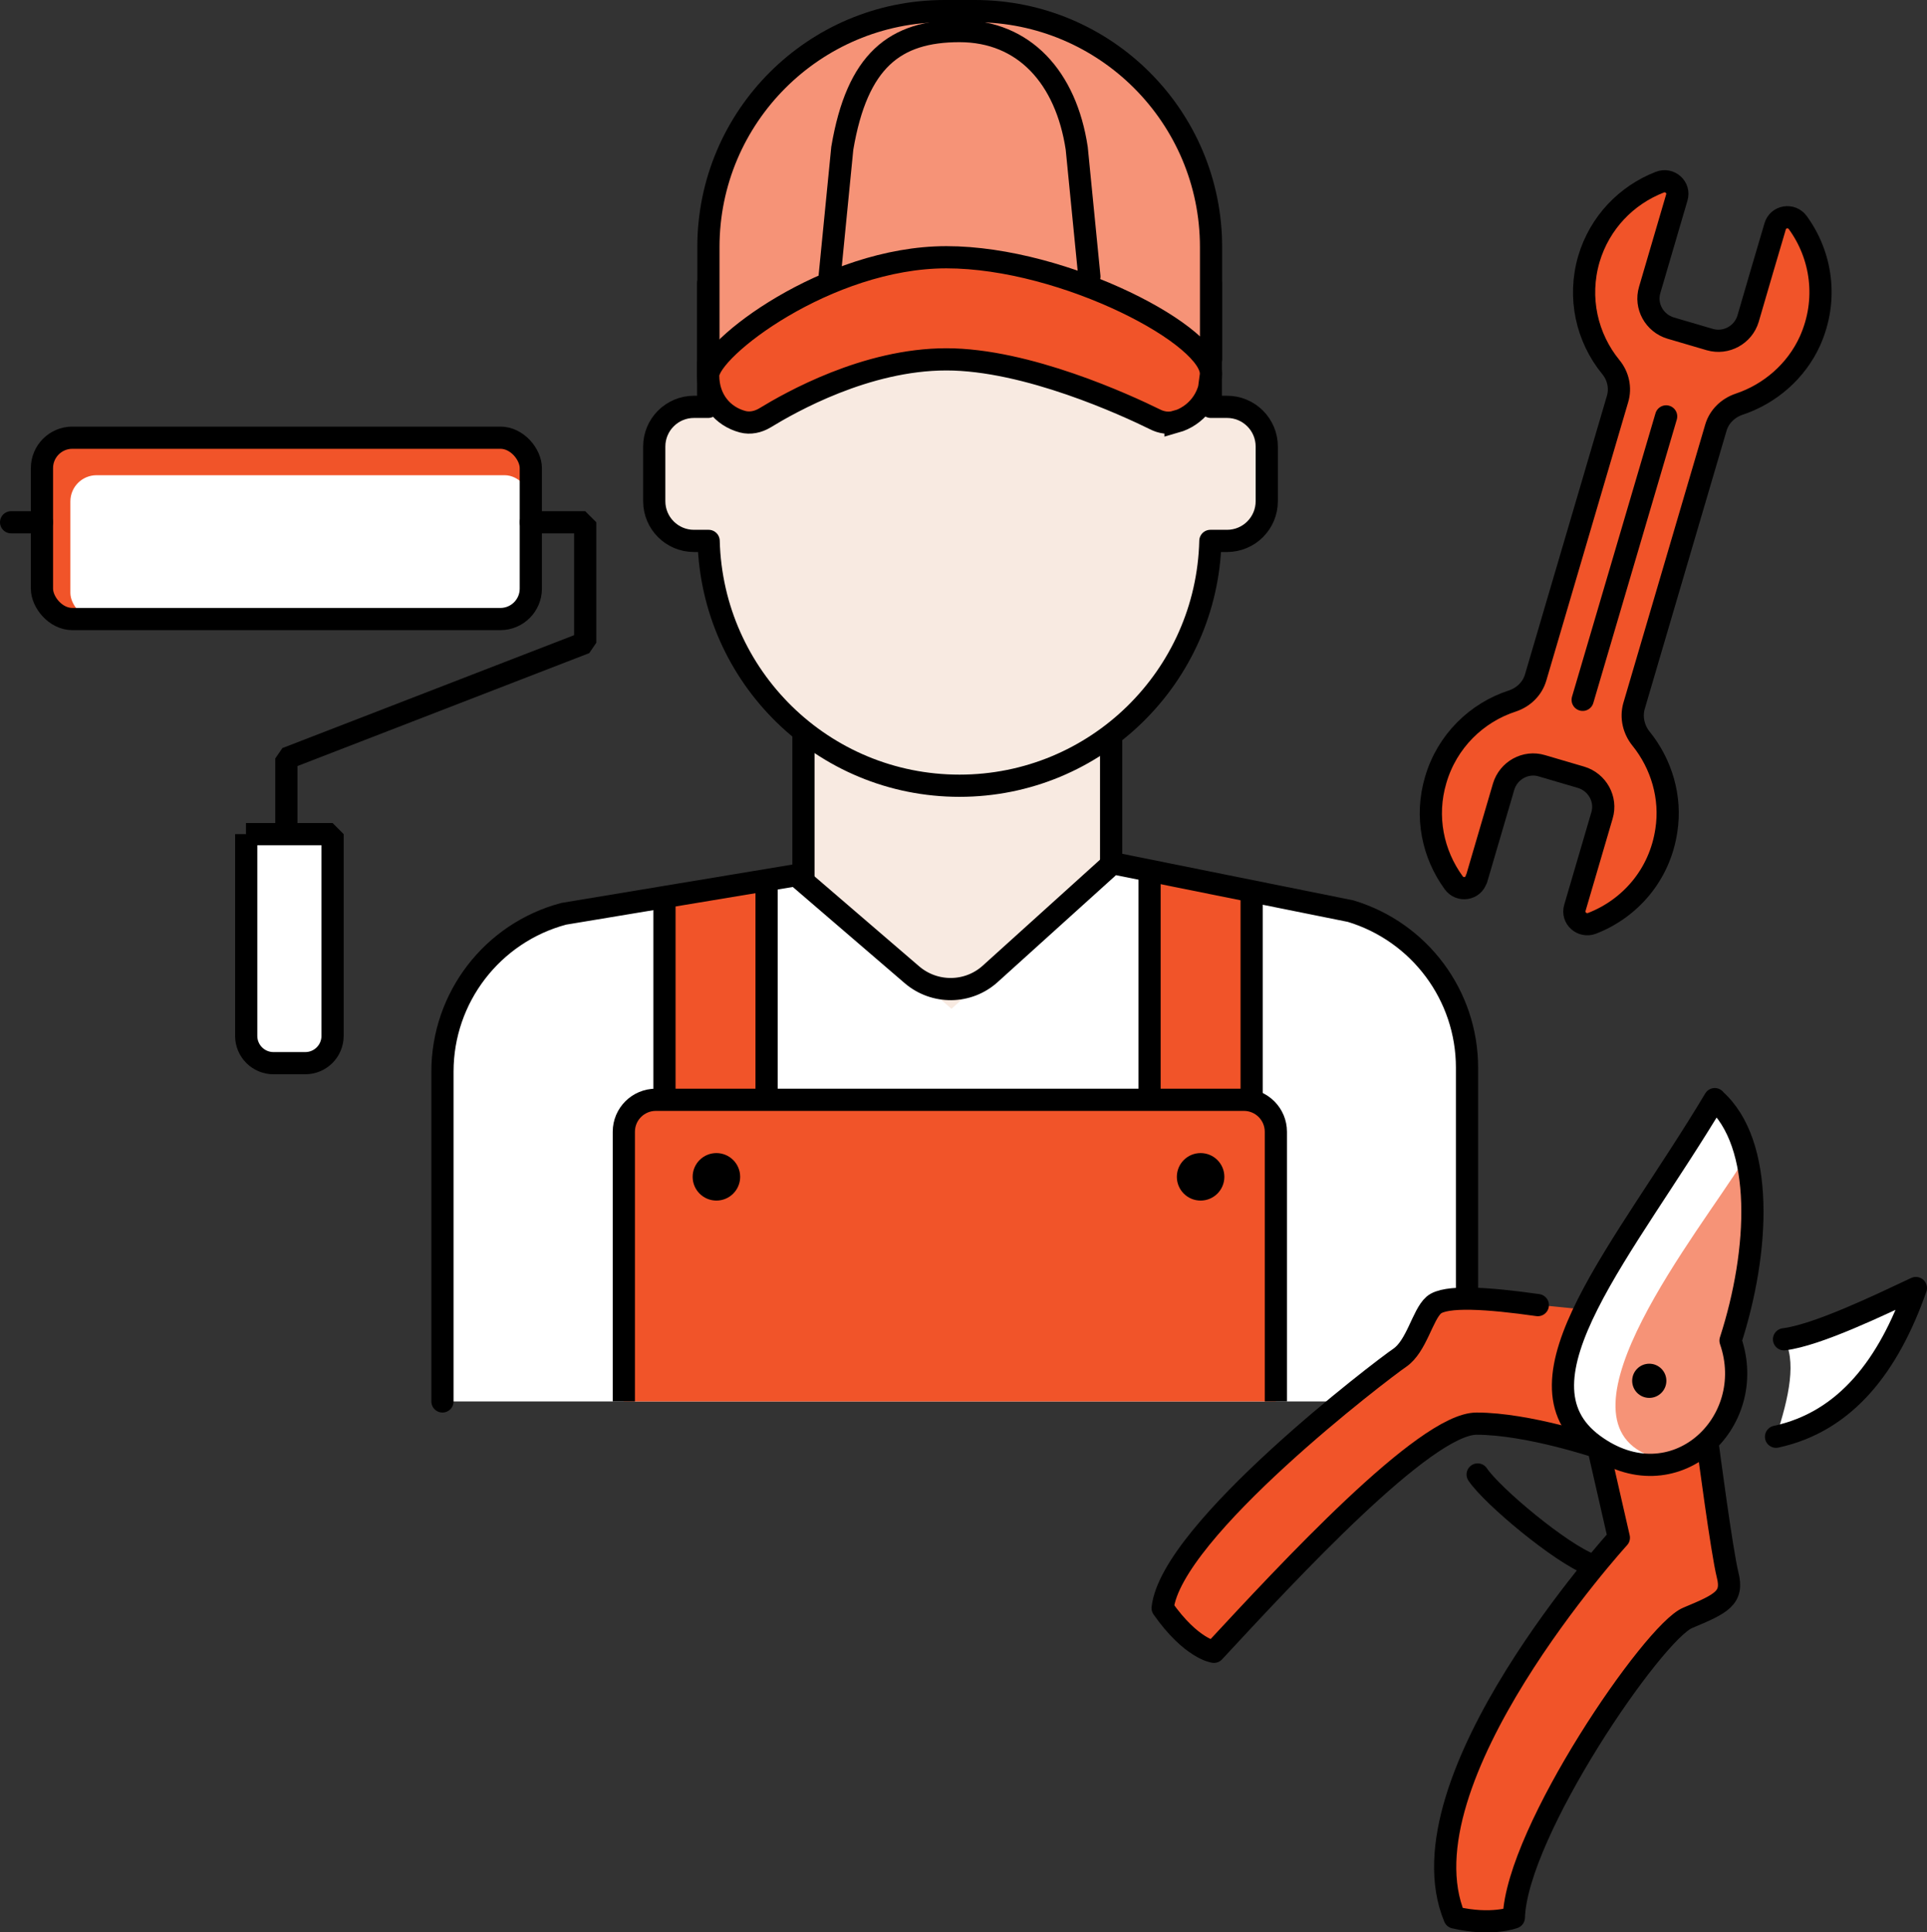
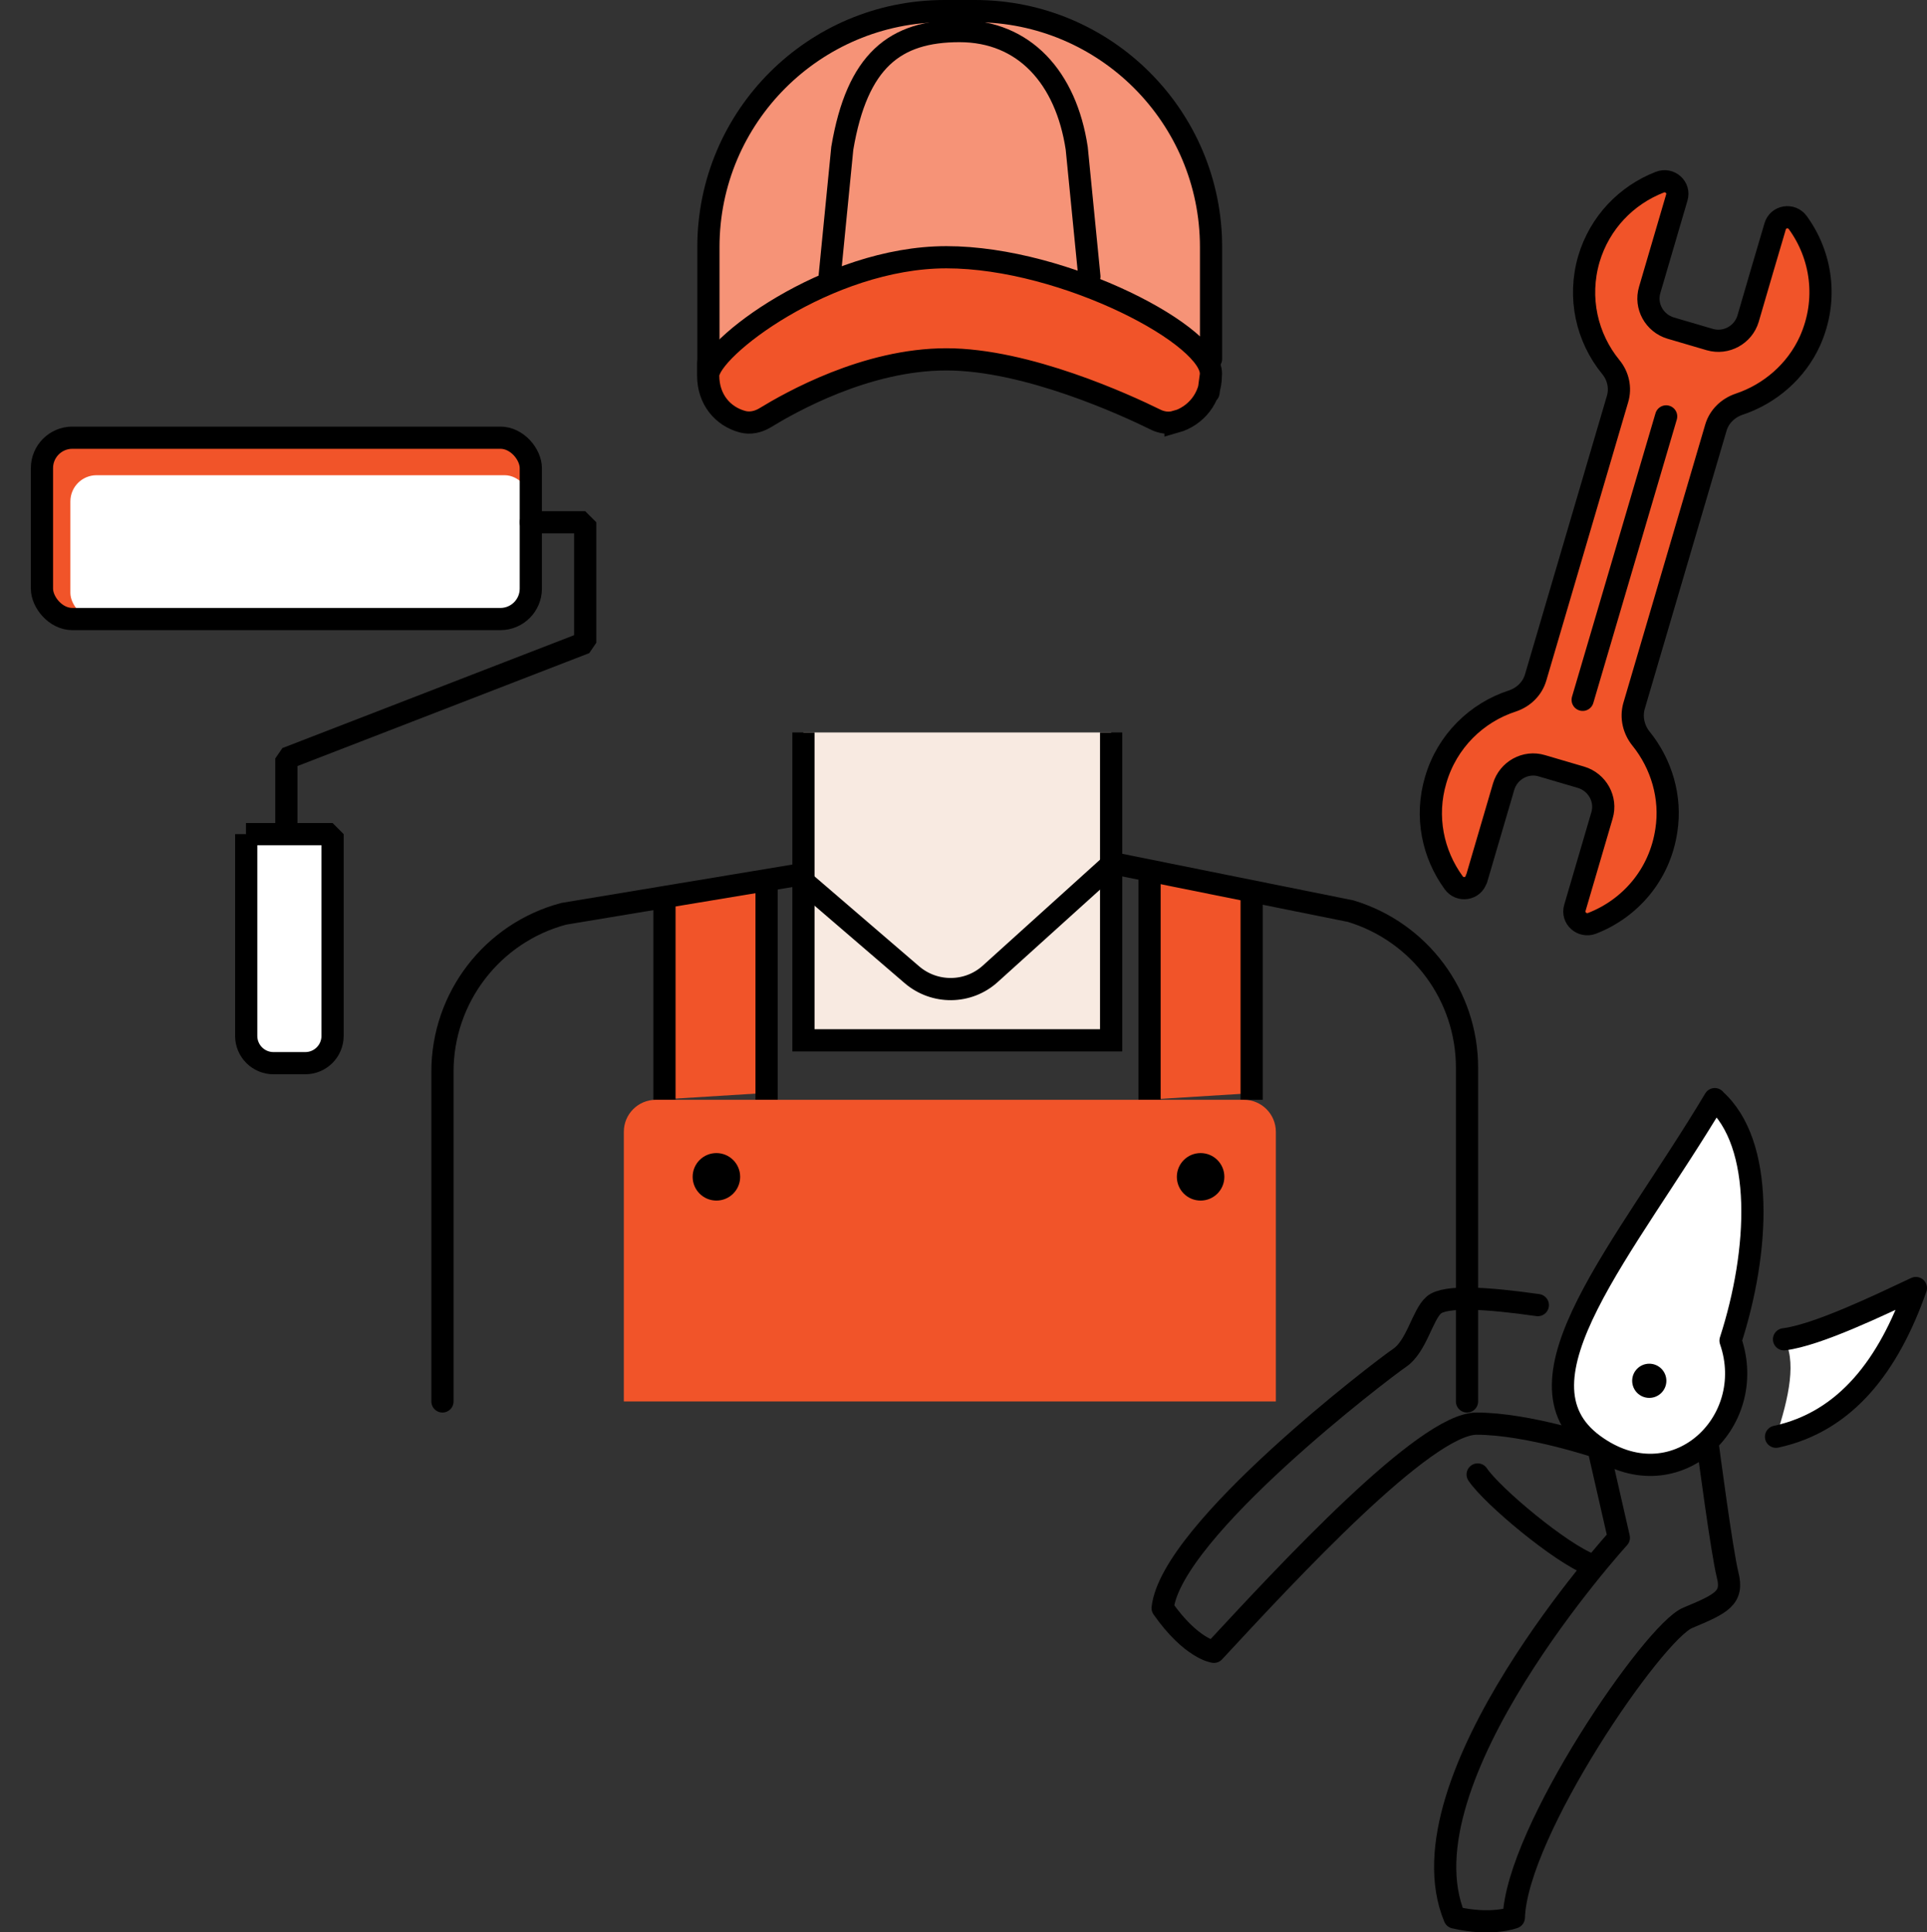
<svg xmlns="http://www.w3.org/2000/svg" id="services_aux_particuliers" data-name="services aux particuliers" viewBox="0 0 86.8 87.06">
  <rect x="0" y="0" width="86.8" height="87.06" fill="#333333" stroke="none" />
  <defs>
    <style>
      .cls-1 {
        isolation: isolate;
        opacity: .63;
      }

      .cls-1, .cls-2, .cls-3 {
        fill: #f15429;
      }

      .cls-4, .cls-5, .cls-6, .cls-7, .cls-8, .cls-9, .cls-10, .cls-3 {
        stroke: #000;
      }

      .cls-4, .cls-5, .cls-6, .cls-7, .cls-3 {
        stroke-linecap: round;
      }

      .cls-4, .cls-6 {
        stroke-linejoin: bevel;
      }

      .cls-4, .cls-11 {
        fill: #fff;
      }

      .cls-5, .cls-6, .cls-7, .cls-10 {
        fill: none;
      }

      .cls-5, .cls-8, .cls-10 {
        stroke-miterlimit: 10;
      }

      .cls-7, .cls-9, .cls-3 {
        stroke-linejoin: round;
      }

      .cls-8, .cls-9 {
        fill: #f8eae1;
      }
    </style>
  </defs>
  <polyline class="cls-8" points="50.05 33 50.05 46.87 36.19 46.87 36.19 33" />
-   <path class="cls-9" d="M55.27,18.33h-.73v-5.57h-22.64v5.57h-.64c-.99,0-1.79.8-1.79,1.79v2.46c0,.99.8,1.79,1.79,1.79h.66c.16,6.12,5.15,11.03,11.3,11.03s11.15-4.91,11.3-11.03h.75c.99,0,1.79-.8,1.79-1.79v-2.46c0-.99-.8-1.79-1.79-1.79Z" />
  <g>
    <path class="cls-11" d="M31.91,16.17v-5.04c0-5.87,4.76-10.63,10.63-10.63h1.38c5.87,0,10.63,4.76,10.63,10.63v5.04" />
    <path class="cls-1" d="M31.91,16.17v-5.04c0-5.87,4.76-10.63,10.63-10.63h1.38c5.87,0,10.63,4.76,10.63,10.63v5.04" />
    <path class="cls-5" d="M31.91,16.17v-5.04c0-5.87,4.76-10.63,10.63-10.63h1.38c5.87,0,10.63,4.76,10.63,10.63v5.04" />
    <path class="cls-11" d="M52.95,19c-.31.09-.64.04-.93-.11-1.28-.63-5.76-2.7-9.39-2.7s-7.03,1.94-8.18,2.64c-.3.18-.66.26-1,.17-.9-.24-1.55-1.01-1.55-2.08,0-1.31,0,0,0,0,0-1.19,5.37-5.33,10.73-5.33s12.14,3.61,11.91,5.33,0,0,0,0c0,1-.67,1.83-1.59,2.09h0Z" />
    <path class="cls-2" d="M52.95,19c-.31.09-.64.04-.93-.11-1.28-.63-5.76-2.7-9.39-2.7s-7.03,1.94-8.18,2.64c-.3.18-.66.26-1,.17-.9-.24-1.55-1.01-1.55-2.08,0-1.31,0,0,0,0,0-1.19,5.37-5.33,10.73-5.33s12.14,3.61,11.91,5.33,0,0,0,0c0,1-.67,1.83-1.59,2.09h0Z" />
    <path class="cls-5" d="M52.95,19c-.31.09-.64.04-.93-.11-1.28-.63-5.76-2.7-9.39-2.7s-7.03,1.94-8.18,2.64c-.3.18-.66.26-1,.17-.9-.24-1.55-1.01-1.55-2.08,0-1.31,0,0,0,0,0-1.19,5.37-5.33,10.73-5.33s12.14,3.61,11.91,5.33,0,0,0,0c0,1-.67,1.83-1.59,2.09h0Z" />
    <path class="cls-5" d="M37.37,12.46l.57-5.78c.67-3.96,2.37-5.28,5.28-5.28h0c2.92,0,4.8,2.1,5.28,5.28l.57,5.78" />
  </g>
-   <path class="cls-11" d="M66.08,63.14v-15.04c0-3.25-2.13-6.11-5.24-7.05l-10.72-2.16-7.26,6.56-7-6.02-10.47,1.74c-3.22.86-5.46,3.78-5.46,7.11v14.86" />
  <g>
    <polygon class="cls-2" points="29.93 40.5 34.53 39.66 34.53 49.24 29.54 49.55 29.93 40.5" />
    <polygon class="cls-2" points="51.69 39.37 56.57 40.22 56.57 49.24 51.58 49.55 51.69 39.37" />
    <g>
      <line class="cls-10" x1="34.53" y1="39.93" x2="34.53" y2="49.55" />
      <line class="cls-10" x1="29.93" y1="40.5" x2="29.93" y2="49.55" />
    </g>
    <g>
      <line class="cls-10" x1="56.38" y1="40.22" x2="56.38" y2="49.55" />
      <line class="cls-10" x1="51.78" y1="39.37" x2="51.78" y2="49.55" />
    </g>
  </g>
  <path class="cls-2" d="M29.54,49.55h26.49c.8,0,1.44.65,1.44,1.44v12.15h-29.37v-12.15c0-.8.65-1.44,1.44-1.44Z" />
-   <path class="cls-10" d="M28.1,63.14v-12.15c0-.8.65-1.44,1.44-1.44h26.49c.8,0,1.44.65,1.44,1.44v12.15" />
  <circle cx="32.27" cy="53.02" r="1.07" />
  <circle cx="54.08" cy="53.02" r="1.07" />
  <path class="cls-5" d="M66.08,63.14v-15.04c0-3.25-2.13-6.11-5.24-7.05l-10.72-2.16-5.51,4.98c-1,.91-2.52.92-3.54.04l-5.21-4.48-10.47,1.74c-3.22.86-5.46,3.78-5.46,7.11v14.86" />
  <g>
    <path class="cls-3" d="M66.51,39.6l1.22-4.16c.22-.73.99-1.16,1.72-.94l1.77.52c.73.22,1.16.99.94,1.72l-1.22,4.16c-.14.46.32.87.77.7,1.7-.66,3.05-2.17,3.35-4.19.23-1.49-.22-2.99-1.14-4.13-.33-.41-.46-.95-.32-1.46l3.69-12.55c.15-.51.55-.89,1.05-1.06,1.38-.46,2.57-1.48,3.19-2.85.83-1.86.52-3.86-.55-5.33-.28-.39-.89-.29-1.02.17-.33,1.11-.86,2.92-1.22,4.16-.22.73-.99,1.15-1.72.94l-1.77-.52c-.73-.22-1.16-.99-.94-1.72l1.22-4.16c.14-.46-.32-.87-.77-.69-1.49.58-2.7,1.81-3.19,3.46-.51,1.75-.09,3.55.99,4.87.33.4.45.94.3,1.44l-3.69,12.55c-.15.5-.54.88-1.04,1.05-1.61.52-2.95,1.81-3.46,3.56-.49,1.65-.13,3.34.81,4.63.28.39.89.3,1.02-.17h.01Z" />
    <line class="cls-7" x1="75.05" y1="18.76" x2="71.29" y2="31.53" />
  </g>
  <g>
-     <path class="cls-2" d="M76.94,65.2s.63,4.72.88,5.75-.26,1.29-1.8,1.93-7.71,9.64-7.83,13.5c0,0-1,.39-2.67,0-2.57-6.17,7.4-17.11,7.4-17.11l-.93-4.07s-3.16-1.07-5.48-1.07-8.48,6.69-11.83,10.28c0,0-1.03-.13-2.31-1.97.39-3.51,9.9-10.76,10.67-11.27s1.03-1.93,1.54-2.38,2.44-.32,4.69,0l2.12.21s-2.93,4.7,1.26,6.6c2.41,1.09,4.29-.41,4.29-.41h0Z" />
    <path class="cls-7" d="M69.27,58.8c-2.25-.32-4.18-.45-4.69,0s-.77,1.86-1.54,2.38-10.28,7.76-10.67,11.27c1.29,1.84,2.31,1.97,2.31,1.97,3.34-3.6,9.51-10.28,11.83-10.28s5.48,1.07,5.48,1.07l.93,4.07s-9.97,10.94-7.4,17.11c1.67.39,2.67,0,2.67,0,.12-3.86,6.29-12.86,7.83-13.5s2.06-.9,1.8-1.93-.88-5.75-.88-5.75" />
    <path class="cls-11" d="M77.24,49.53c2.25,1.99,2.02,6.82.71,10.87,1.29,3.73-2.58,7.33-6.17,4.69-3.94-2.89,1.42-8.81,5.46-15.57h0Z" />
    <path class="cls-11" d="M78.5,52.34c0,.35.19,5.78-.55,8.06,1.12,3.26-.78,6.3-3.66,5.18-4.52-1.75,2.28-10.12,4.21-13.24Z" />
-     <path class="cls-1" d="M78.5,52.34c0,.35.19,5.78-.55,8.06,1.12,3.26-.78,6.3-3.66,5.18-4.52-1.75,2.28-10.12,4.21-13.24Z" />
+     <path class="cls-1" d="M78.5,52.34Z" />
    <path class="cls-7" d="M77.24,49.53c2.25,1.99,2.02,6.82.71,10.87,1.29,3.73-2.58,7.33-6.17,4.69-3.94-2.89,1.42-8.81,5.46-15.57h0Z" />
    <path class="cls-11" d="M80.32,60.27c1.23-.42,4.34-1.47,5.98-2.24-1.22,3.47-3.23,6.24-6.3,6.7.58-1.75.96-3.49.32-4.46Z" />
    <path class="cls-7" d="M80.36,60.34c1.51-.19,4.3-1.54,5.94-2.31-1.22,3.47-3.15,6.02-6.3,6.7" />
    <path class="cls-7" d="M66.56,66.43c.66.98,3.74,3.55,5.09,4.06" />
    <circle cx="74.29" cy="62.21" r=".77" />
  </g>
  <g>
    <rect class="cls-2" x="1.89" y="19.72" width="22.02" height="8.17" rx="1.37" ry="1.37" />
    <rect class="cls-11" x="3.17" y="21.41" width="20.74" height="6.48" rx="1.18" ry="1.18" />
    <rect class="cls-7" x="1.89" y="19.72" width="22.02" height="8.17" rx="1.37" ry="1.37" />
-     <line class="cls-7" x1=".5" y1="23.53" x2="1.89" y2="23.53" />
    <polyline class="cls-6" points="23.91 23.53 26.36 23.53 26.36 28.96 12.9 34.17 12.9 37.58" />
    <path class="cls-4" d="M11.08,37.58h3.9v9.09c0,.68-.55,1.23-1.23,1.23h-1.43c-.68,0-1.23-.55-1.23-1.23v-9.09h-.01Z" />
  </g>
</svg>